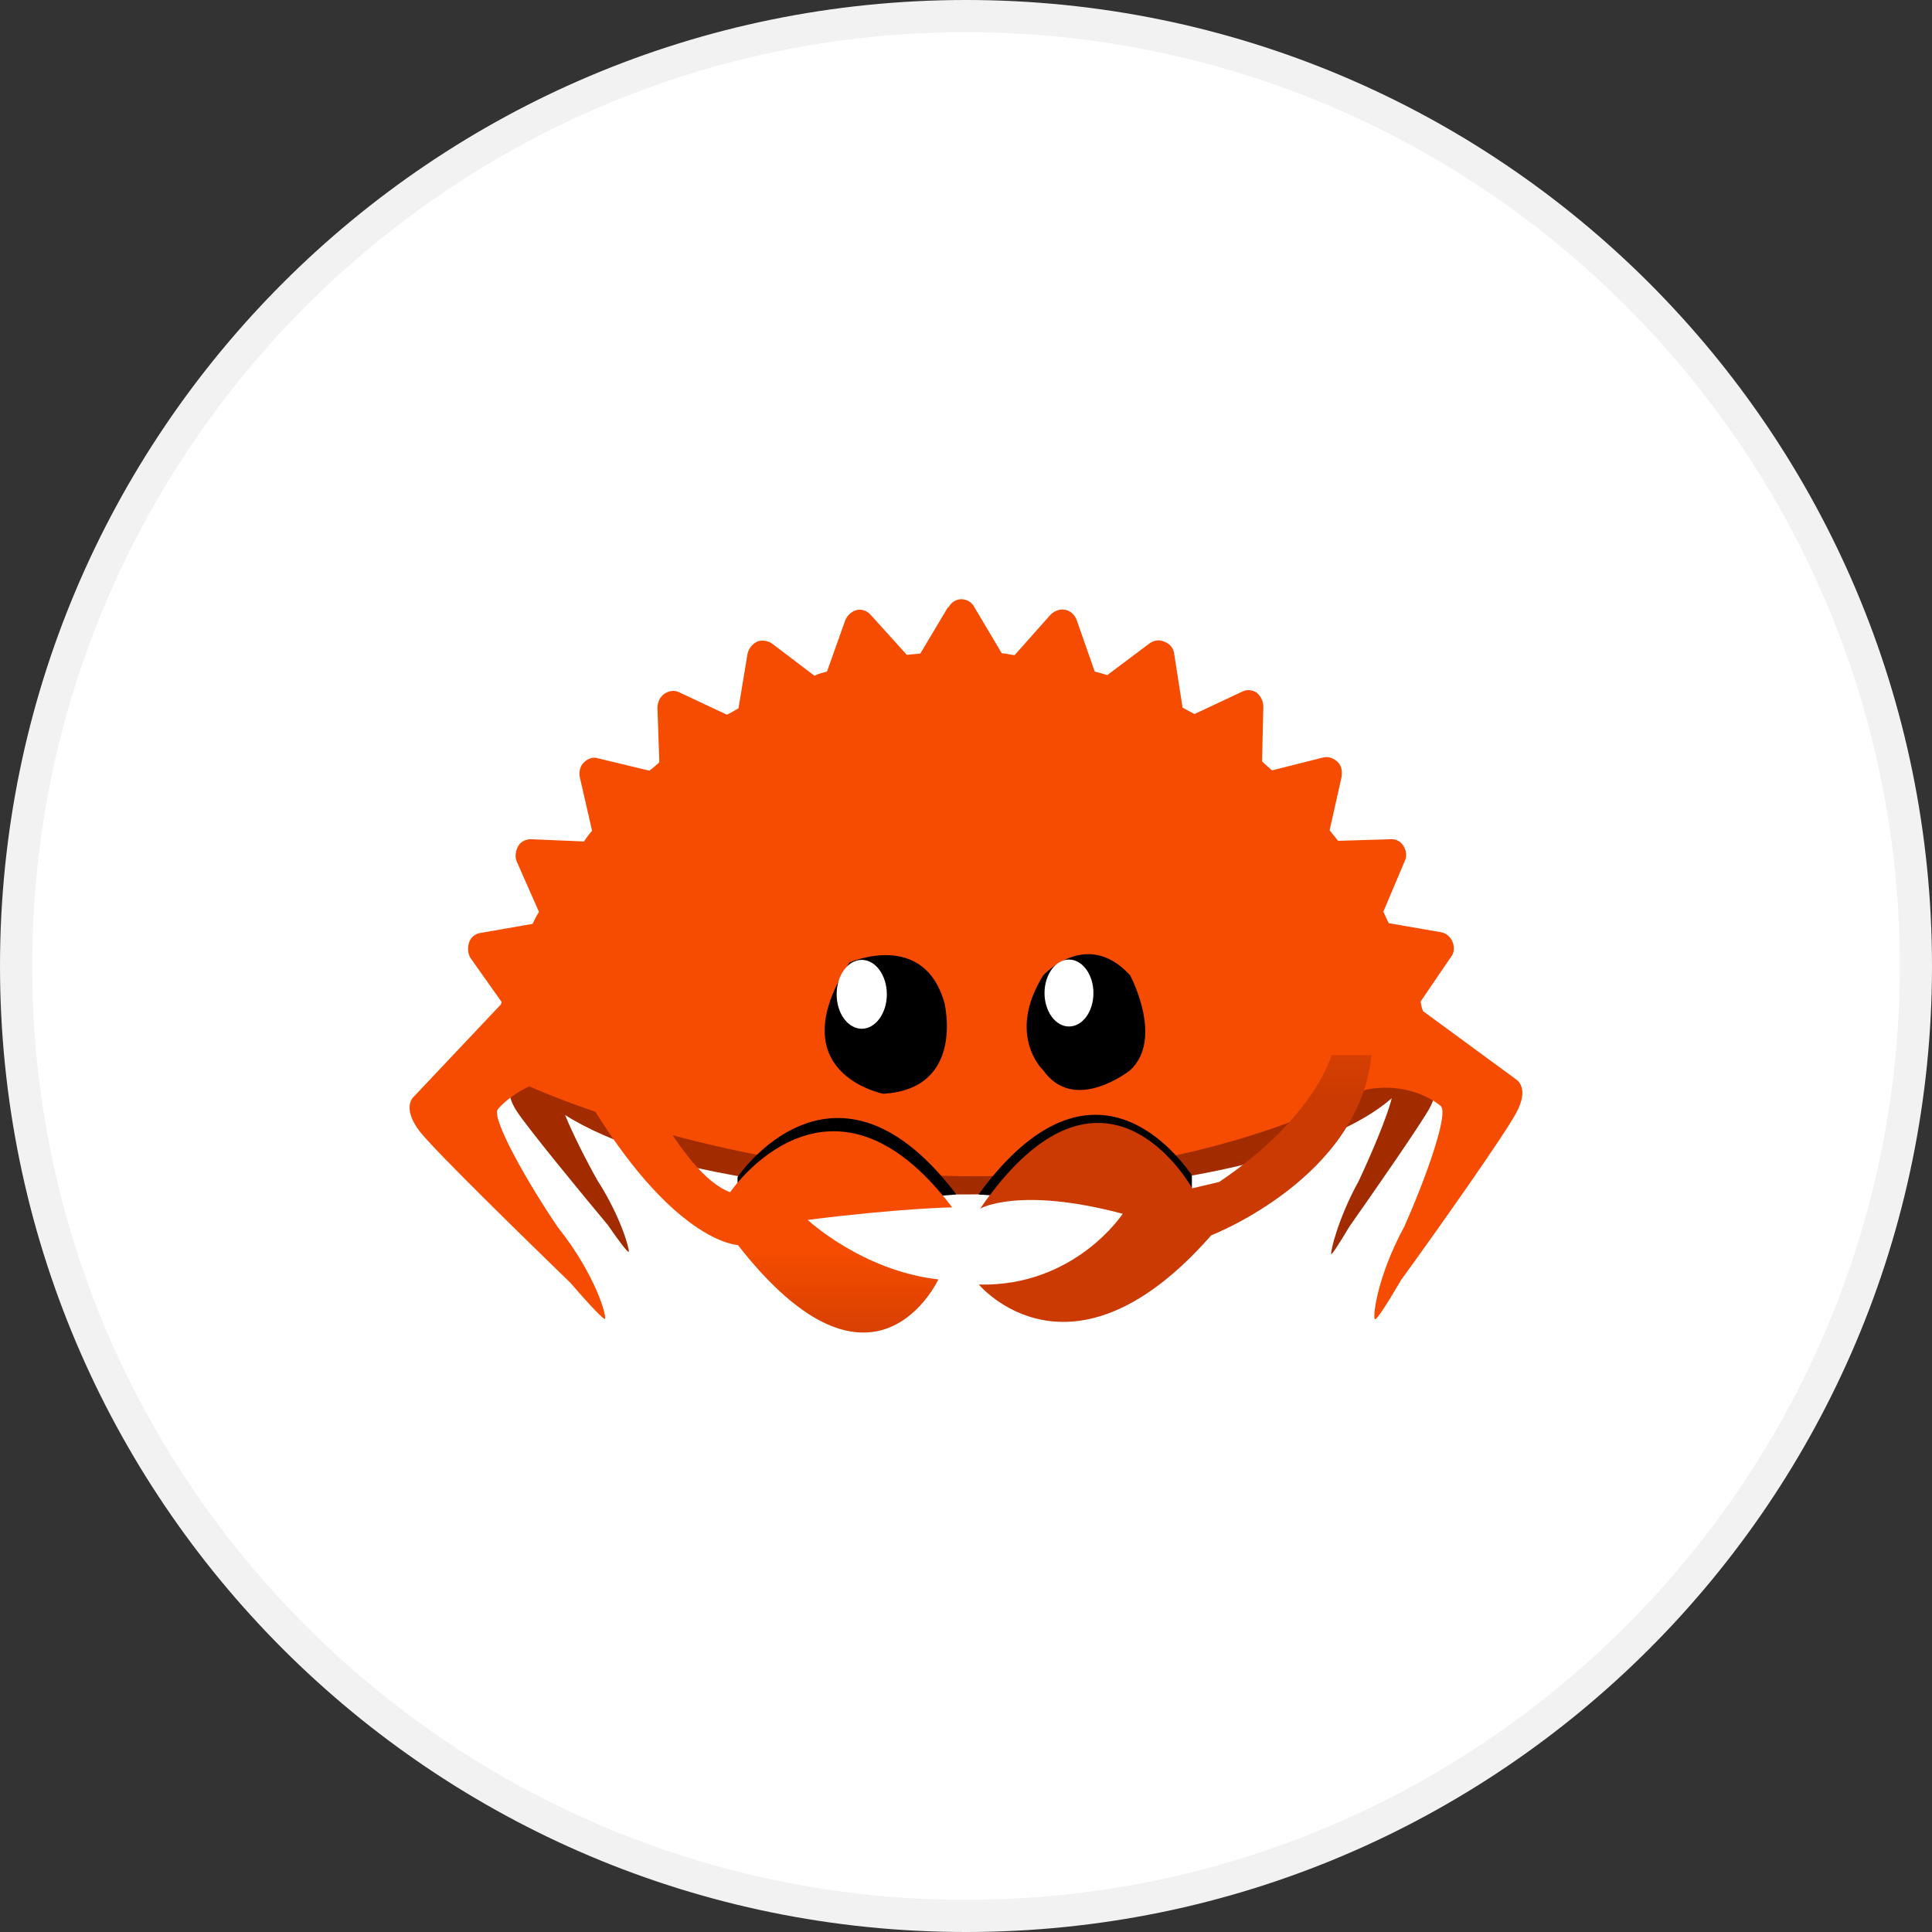
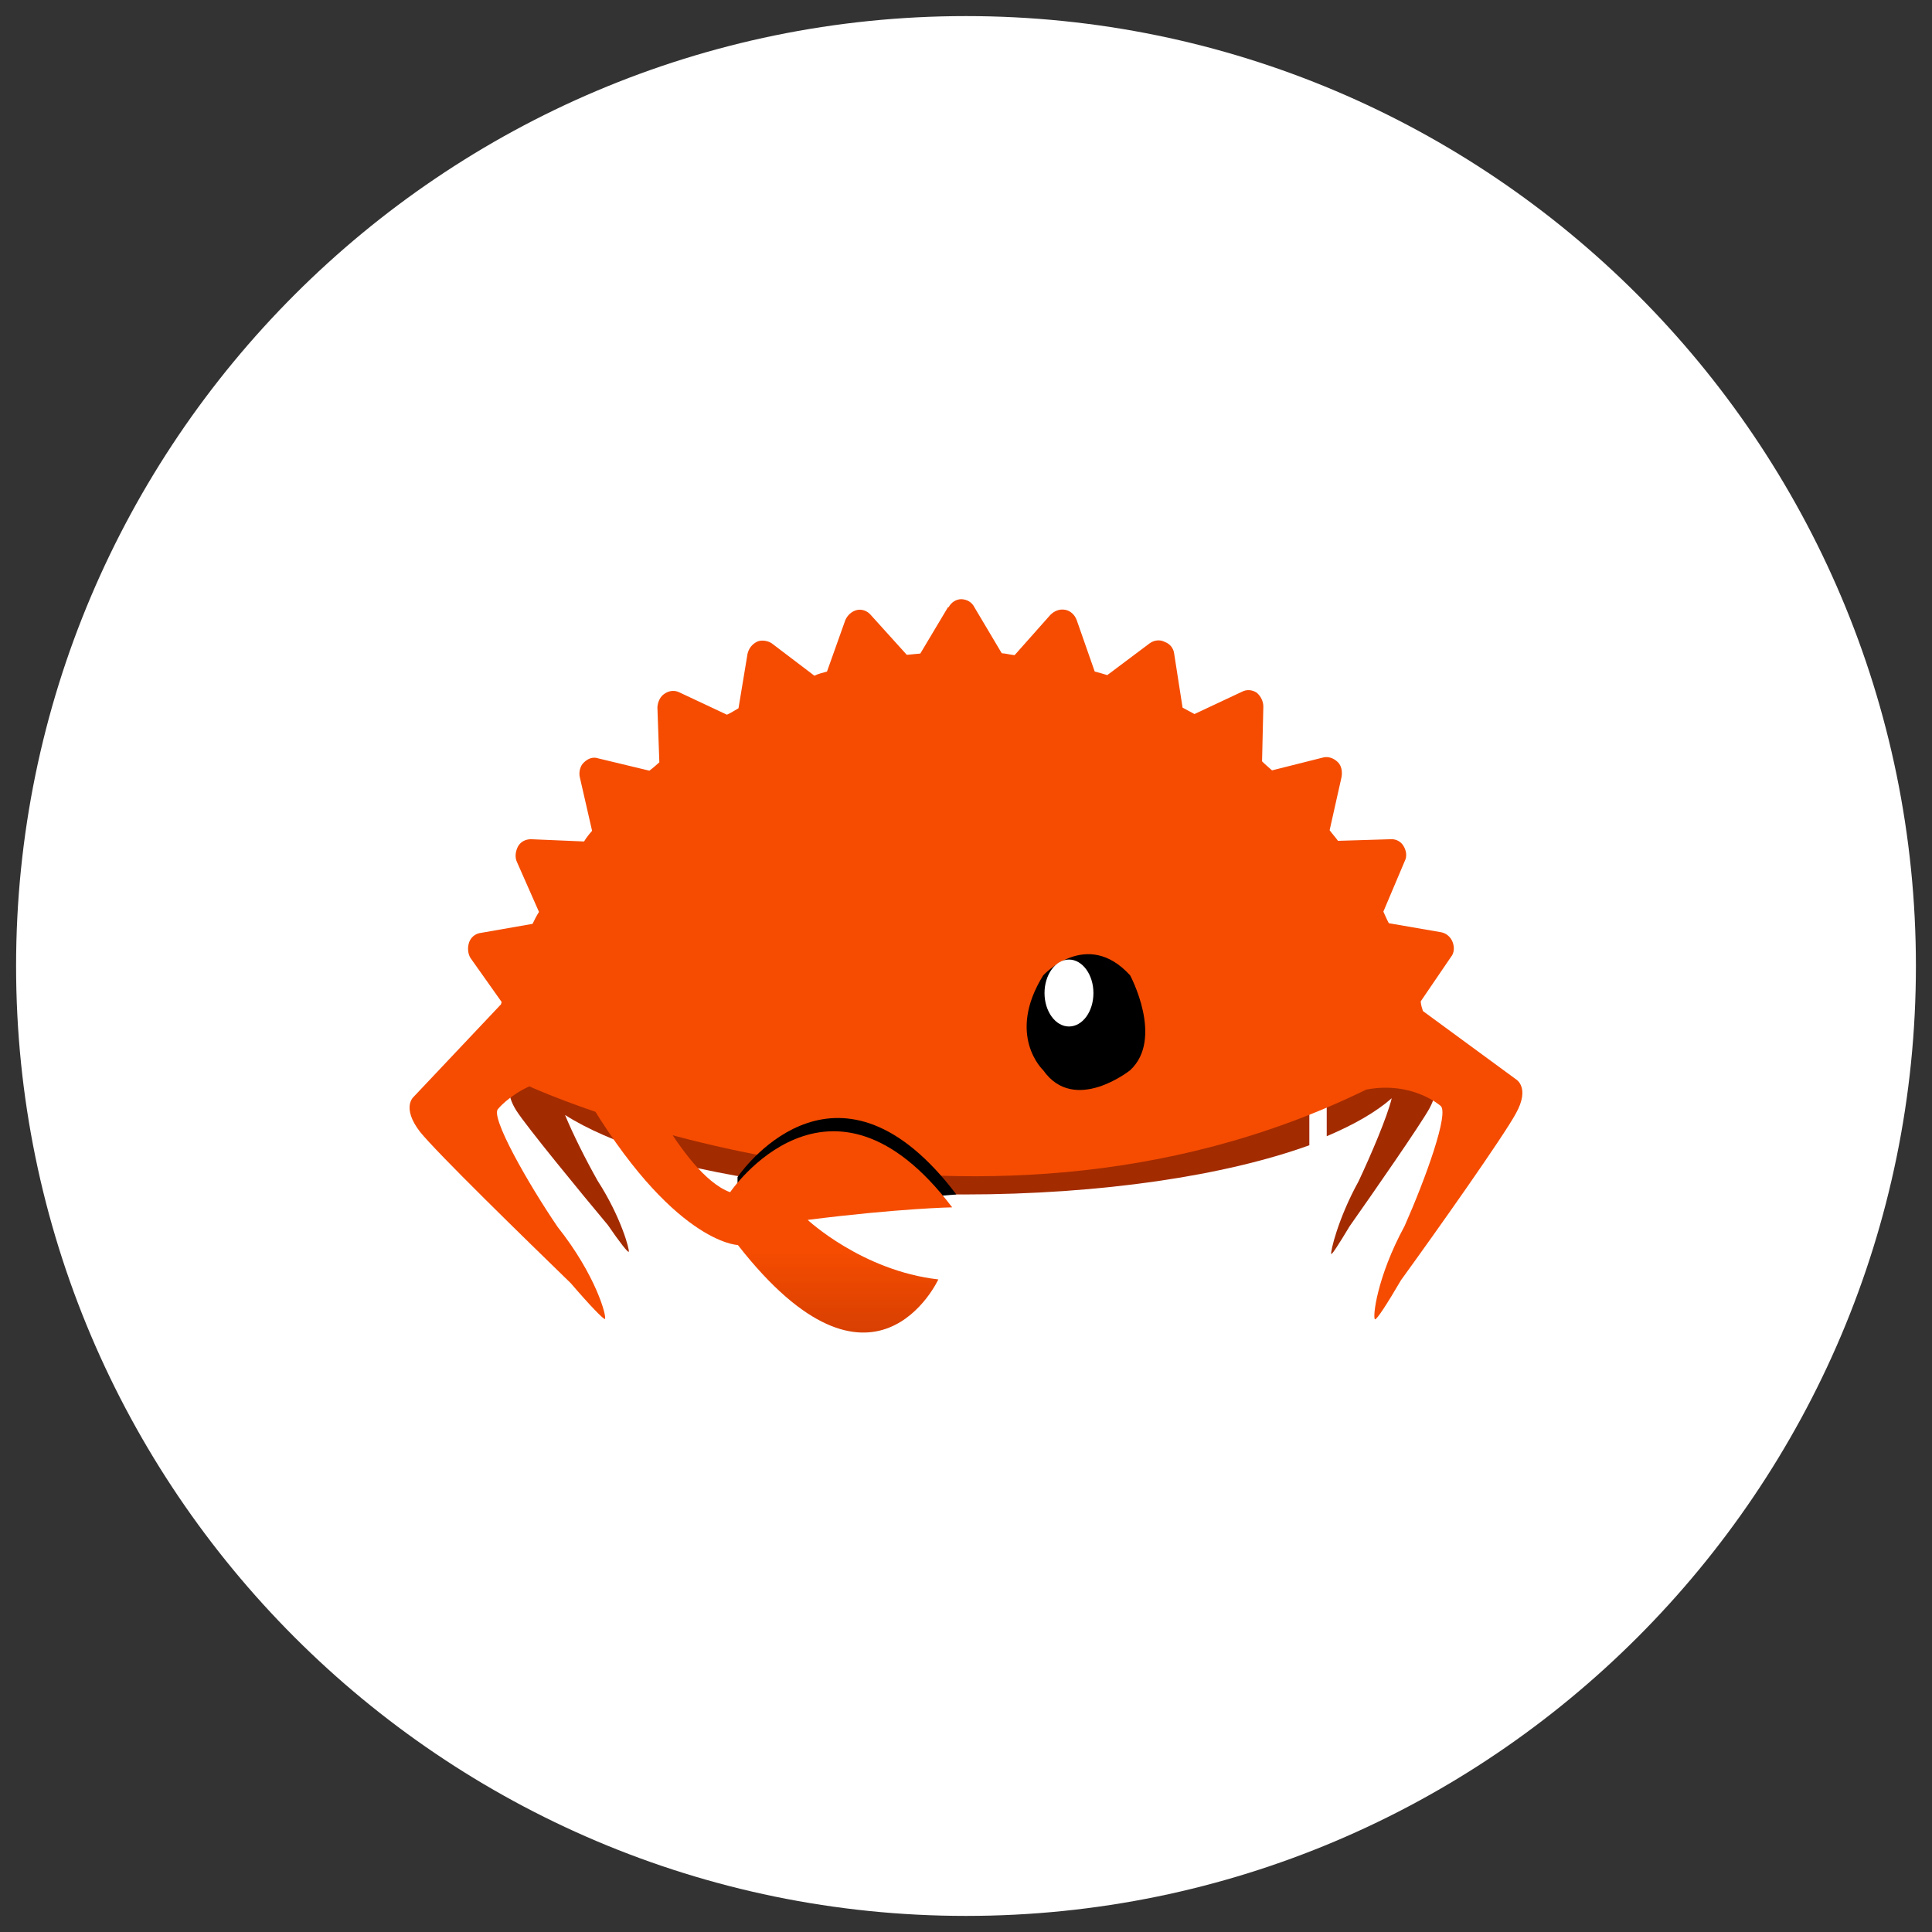
<svg xmlns="http://www.w3.org/2000/svg" xmlns:xlink="http://www.w3.org/1999/xlink" id="Layer_1" data-name="Layer 1" viewBox="0 0 60.04 60.04">
  <rect x="0" y="0" width="60.04" height="60.04" fill="#333333" stroke="none" />
  <defs>
    <style>.cls-1{fill:url(#linear-gradient-3)}.cls-2{fill:url(#linear-gradient-2)}.cls-3{fill:url(#linear-gradient)}.cls-4{fill:#fff}.cls-5{fill:#f2f2f2}.cls-6{fill:#a32b00}</style>
    <linearGradient id="linear-gradient" x1="-69.88" x2="-69.86" y1="2737.38" y2="2737.38" gradientTransform="translate(2773573.15 -314120.77) rotate(-95) scale(1019.36 -1019.36)" gradientUnits="userSpaceOnUse">
      <stop offset="0" stop-color="#f54c01" />
      <stop offset=".33" stop-color="#f54c01" />
      <stop offset="1" stop-color="#f29400" />
    </linearGradient>
    <linearGradient id="linear-gradient-2" x1="-65.25" x2="-65.23" y1="2739.88" y2="2739.88" gradientTransform="translate(988408.27 -23496.72) rotate(-90) scale(360.73 -360.73)" gradientUnits="userSpaceOnUse">
      <stop offset="0" stop-color="#ca3a02" />
      <stop offset=".15" stop-color="#ca3a02" />
      <stop offset=".74" stop-color="#f54c01" />
      <stop offset="1" stop-color="#f54c01" />
    </linearGradient>
    <linearGradient id="linear-gradient-3" x1="-64.34" x2="-64.32" y1="2738.59" y2="2738.59" gradientTransform="translate(883707.56 -20719.2) rotate(-90) scale(322.68 -322.68)" xlink:href="#linear-gradient-2" />
  </defs>
  <g>
    <path d="M30.02,59.54C13.74,59.54.5,46.29.5,30.02S13.74.5,30.02.5s29.52,13.24,29.52,29.52-13.24,29.52-29.52,29.52Z" class="cls-4" />
-     <path d="M30.02,1c16,0,29.02,13.02,29.02,29.02s-13.02,29.02-29.02,29.02S1,46.02,1,30.02,14.02,1,30.02,1M30.02,0C13.44,0,0,13.44,0,30.02s13.44,30.02,30.02,30.02,30.02-13.44,30.02-30.02S46.6,0,30.02,0h0Z" class="cls-5" />
  </g>
  <g id="Layer-1">
    <path d="M29.94,28.45c-3.76,0-7.18.45-9.71,1.19v6.29c2.53.74,5.95,1.19,9.71,1.19,4.3,0,8.16-.59,10.75-1.53v-5.62c-2.59-.93-6.44-1.53-10.75-1.53" class="cls-6" />
    <path d="M44.56,33.56l-.44-.91s0-.07,0-.1c0-1.04-1.08-1.99-2.89-2.75v5.51c.85-.36,1.53-.75,2.02-1.18-.14.58-.64,1.75-1.03,2.58-.65,1.18-.88,2.21-.85,2.26.02.03.24-.31.57-.86.76-1.08,2.19-3.14,2.48-3.66.32-.59.14-.87.14-.87" class="cls-6" />
    <path d="M16.03,32.61c0,.2.04.4.12.59l-.26.47s-.21.27.16.85c.33.51,1.97,2.51,2.84,3.55.37.54.63.87.65.83.03-.05-.23-1.06-.97-2.21-.35-.62-.76-1.43-1.01-2.04.69.44,1.6.83,2.67,1.18v-6.47c-2.59.82-4.2,1.97-4.2,3.23" class="cls-6" />
    <path d="M29.46,18.87l-.86,1.44-.42.04-1.12-1.24c-.11-.13-.28-.19-.44-.15-.16.04-.29.17-.35.31l-.57,1.6c-.14.04-.28.07-.39.13l-1.33-1.01c-.12-.08-.32-.11-.45-.05-.16.08-.26.21-.3.38l-.28,1.69c-.11.06-.22.14-.36.2l-1.47-.69c-.15-.08-.33-.06-.47.04-.13.08-.21.25-.22.42l.06,1.71c-.09.08-.2.18-.31.26l-1.58-.38c-.17-.06-.33,0-.46.13-.11.1-.16.3-.12.46l.38,1.66c-.09.1-.17.2-.25.33l-1.65-.07c-.17,0-.32.08-.4.22-.08.15-.11.34-.03.5l.68,1.54c-.08.12-.14.25-.2.37l-1.6.28c-.19.02-.32.15-.37.29-.06.17-.04.36.04.49l.97,1.37s-.02.05-.02.07l-2.71,2.87s-.4.32.19,1.09c.53.66,3.25,3.31,4.69,4.71.6.7,1.02,1.13,1.06,1.11.06-.08-.28-1.36-1.47-2.86-.92-1.35-2.11-3.44-1.85-3.67,0,0,.32-.4.97-.7h0s-.03-.02,0,0c0,0,13.5,6.22,26.01.1,1.43-.27,2.3.5,2.3.5.3.19-.48,2.32-1.11,3.74-.87,1.6-1,2.86-.92,2.9.05.02.36-.45.81-1.22,1.11-1.53,3.18-4.46,3.57-5.18.45-.81,0-1.06,0-1.06l-2.89-2.12c-.03-.09-.06-.18-.07-.3l.94-1.38c.11-.13.11-.32.05-.47s-.19-.27-.36-.3l-1.62-.28c-.06-.11-.12-.25-.17-.36l.66-1.56c.08-.15.06-.33-.04-.49-.08-.13-.23-.21-.39-.2l-1.64.05c-.08-.11-.18-.22-.26-.33l.37-1.65c.03-.17,0-.35-.11-.46-.13-.13-.3-.19-.46-.15l-1.59.4c-.1-.09-.2-.17-.31-.28l.04-1.7c0-.17-.08-.32-.2-.43-.15-.1-.32-.11-.47-.03l-1.47.69c-.12-.06-.25-.14-.37-.2l-.26-1.67c-.02-.19-.15-.32-.29-.37-.15-.08-.33-.06-.47.04l-1.32.99c-.12-.04-.24-.07-.39-.11l-.56-1.6c-.06-.16-.19-.29-.36-.32-.17-.03-.33.03-.46.16l-1.11,1.25c-.12-.01-.26-.05-.4-.06l-.85-1.43c-.08-.16-.23-.24-.4-.25-.17,0-.32.1-.4.25ZM16.45,33.76h0Z" class="cls-3" />
    <path d="M25.38,37.55c-.05-.04-.08-.07-.08-.07l4.42-.36c-3.61-4.76-6.5-.97-6.8-.54v.98h2.46Z" />
-     <path d="M34.58,37.5c.05-.04.08-.07.08-.07l-4.25-.31c3.61-4.95,6.32-1.02,6.63-.6v.98h-2.46Z" />
-     <path d="M41.38,32.78s-.48,1.92-3.49,3.95l-.84.2s-2.73-4.97-6.59.63c0,0,1.2-.7,4.43.16,0,0-1.48,2.27-4.47,2.2,0,0,2.86,3.44,7.22-1.53,0,0,4.61-1.78,4.98-5.6h-1.24Z" class="cls-2" />
    <path d="M32.42,30.31s1.35-1.48,2.7,0c0,0,1.06,1.97,0,2.95,0,0-1.73,1.38-2.7,0,0,0-1.16-1.08,0-2.95" />
    <path d="M33.98,30.86c0,.58-.34,1.04-.76,1.04s-.76-.47-.76-1.04.34-1.04.76-1.04.76.47.76,1.04" class="cls-4" />
-     <path d="M26.4,29.91s2.31-1.02,2.95,1.26c0,0,.66,2.67-1.9,2.82,0,0-3.27-.63-1.05-4.08" />
-     <path d="M27.56,30.9c0,.59-.35,1.07-.78,1.07s-.78-.48-.78-1.07.35-1.07.78-1.07.78.48.78,1.07" class="cls-4" />
    <path d="M22.93,38.69c4.23,5.42,6.23,1.07,6.23,1.07-2.37-.27-4.06-1.85-4.06-1.85,2.85-.36,4.49-.39,4.49-.39-3.81-5.03-6.9-.47-6.9-.47-.77-.28-1.56-1.36-2.15-2.35l-2.37-.7c2.72,4.63,4.75,4.69,4.75,4.69Z" class="cls-1" />
  </g>
</svg>